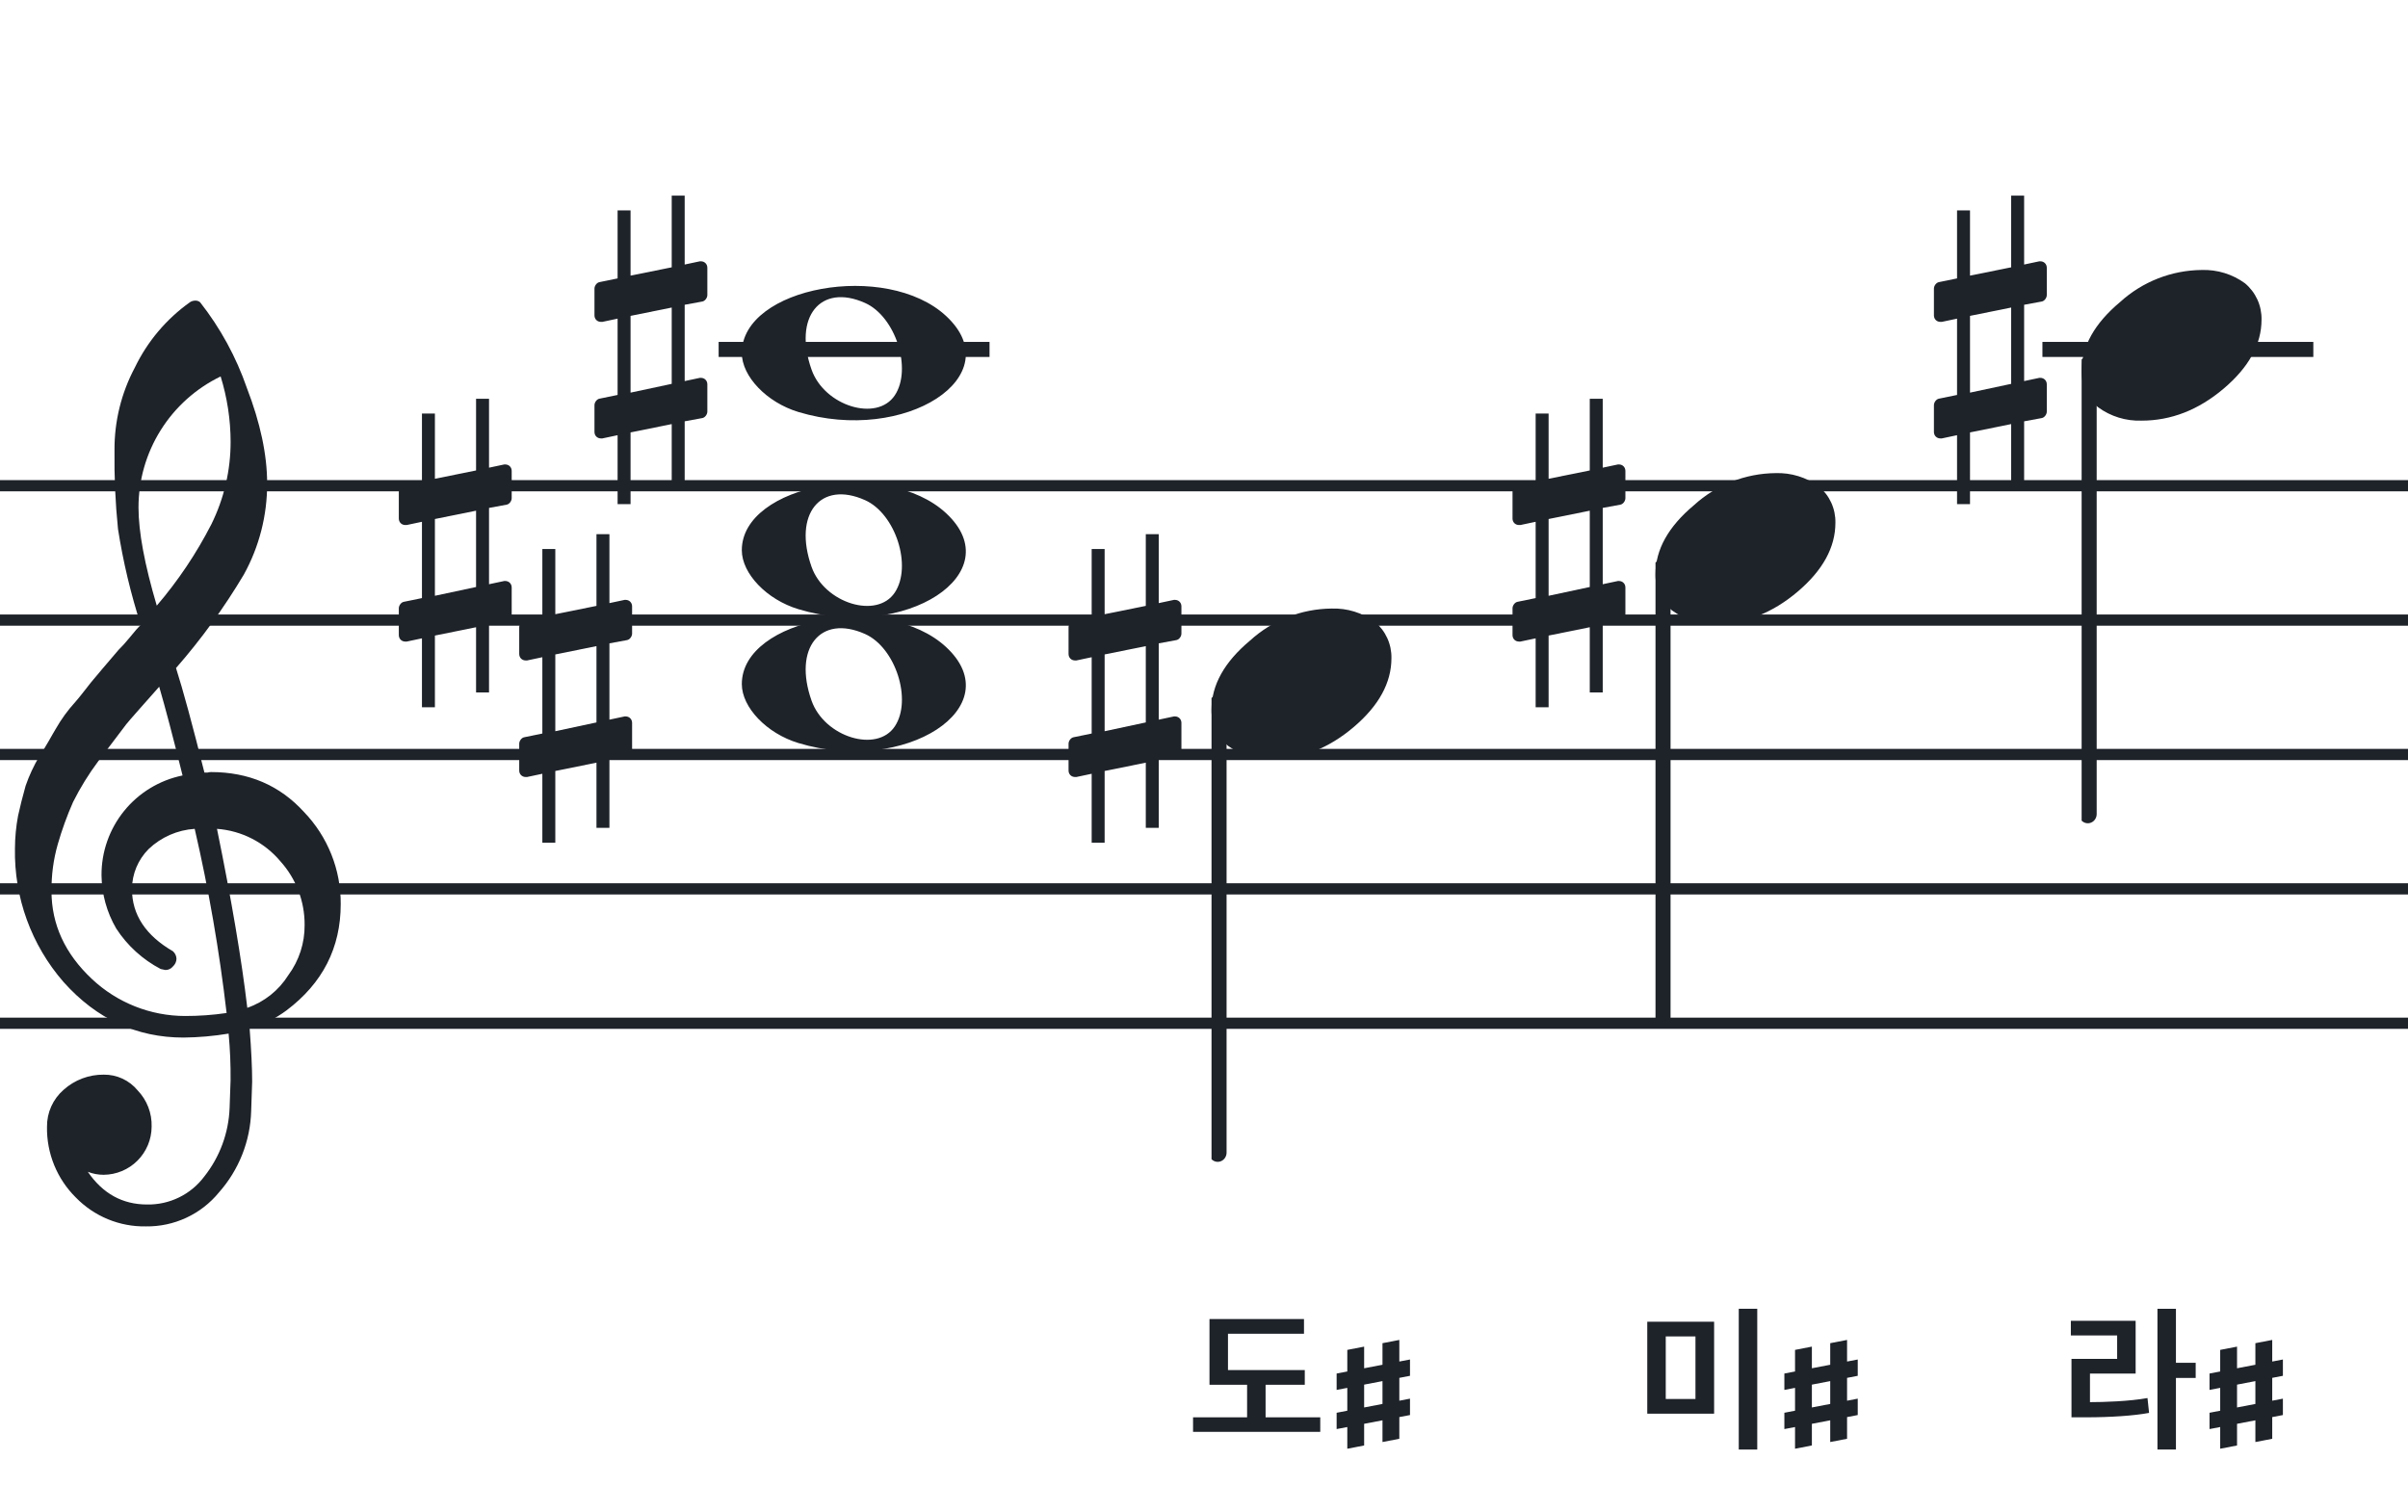
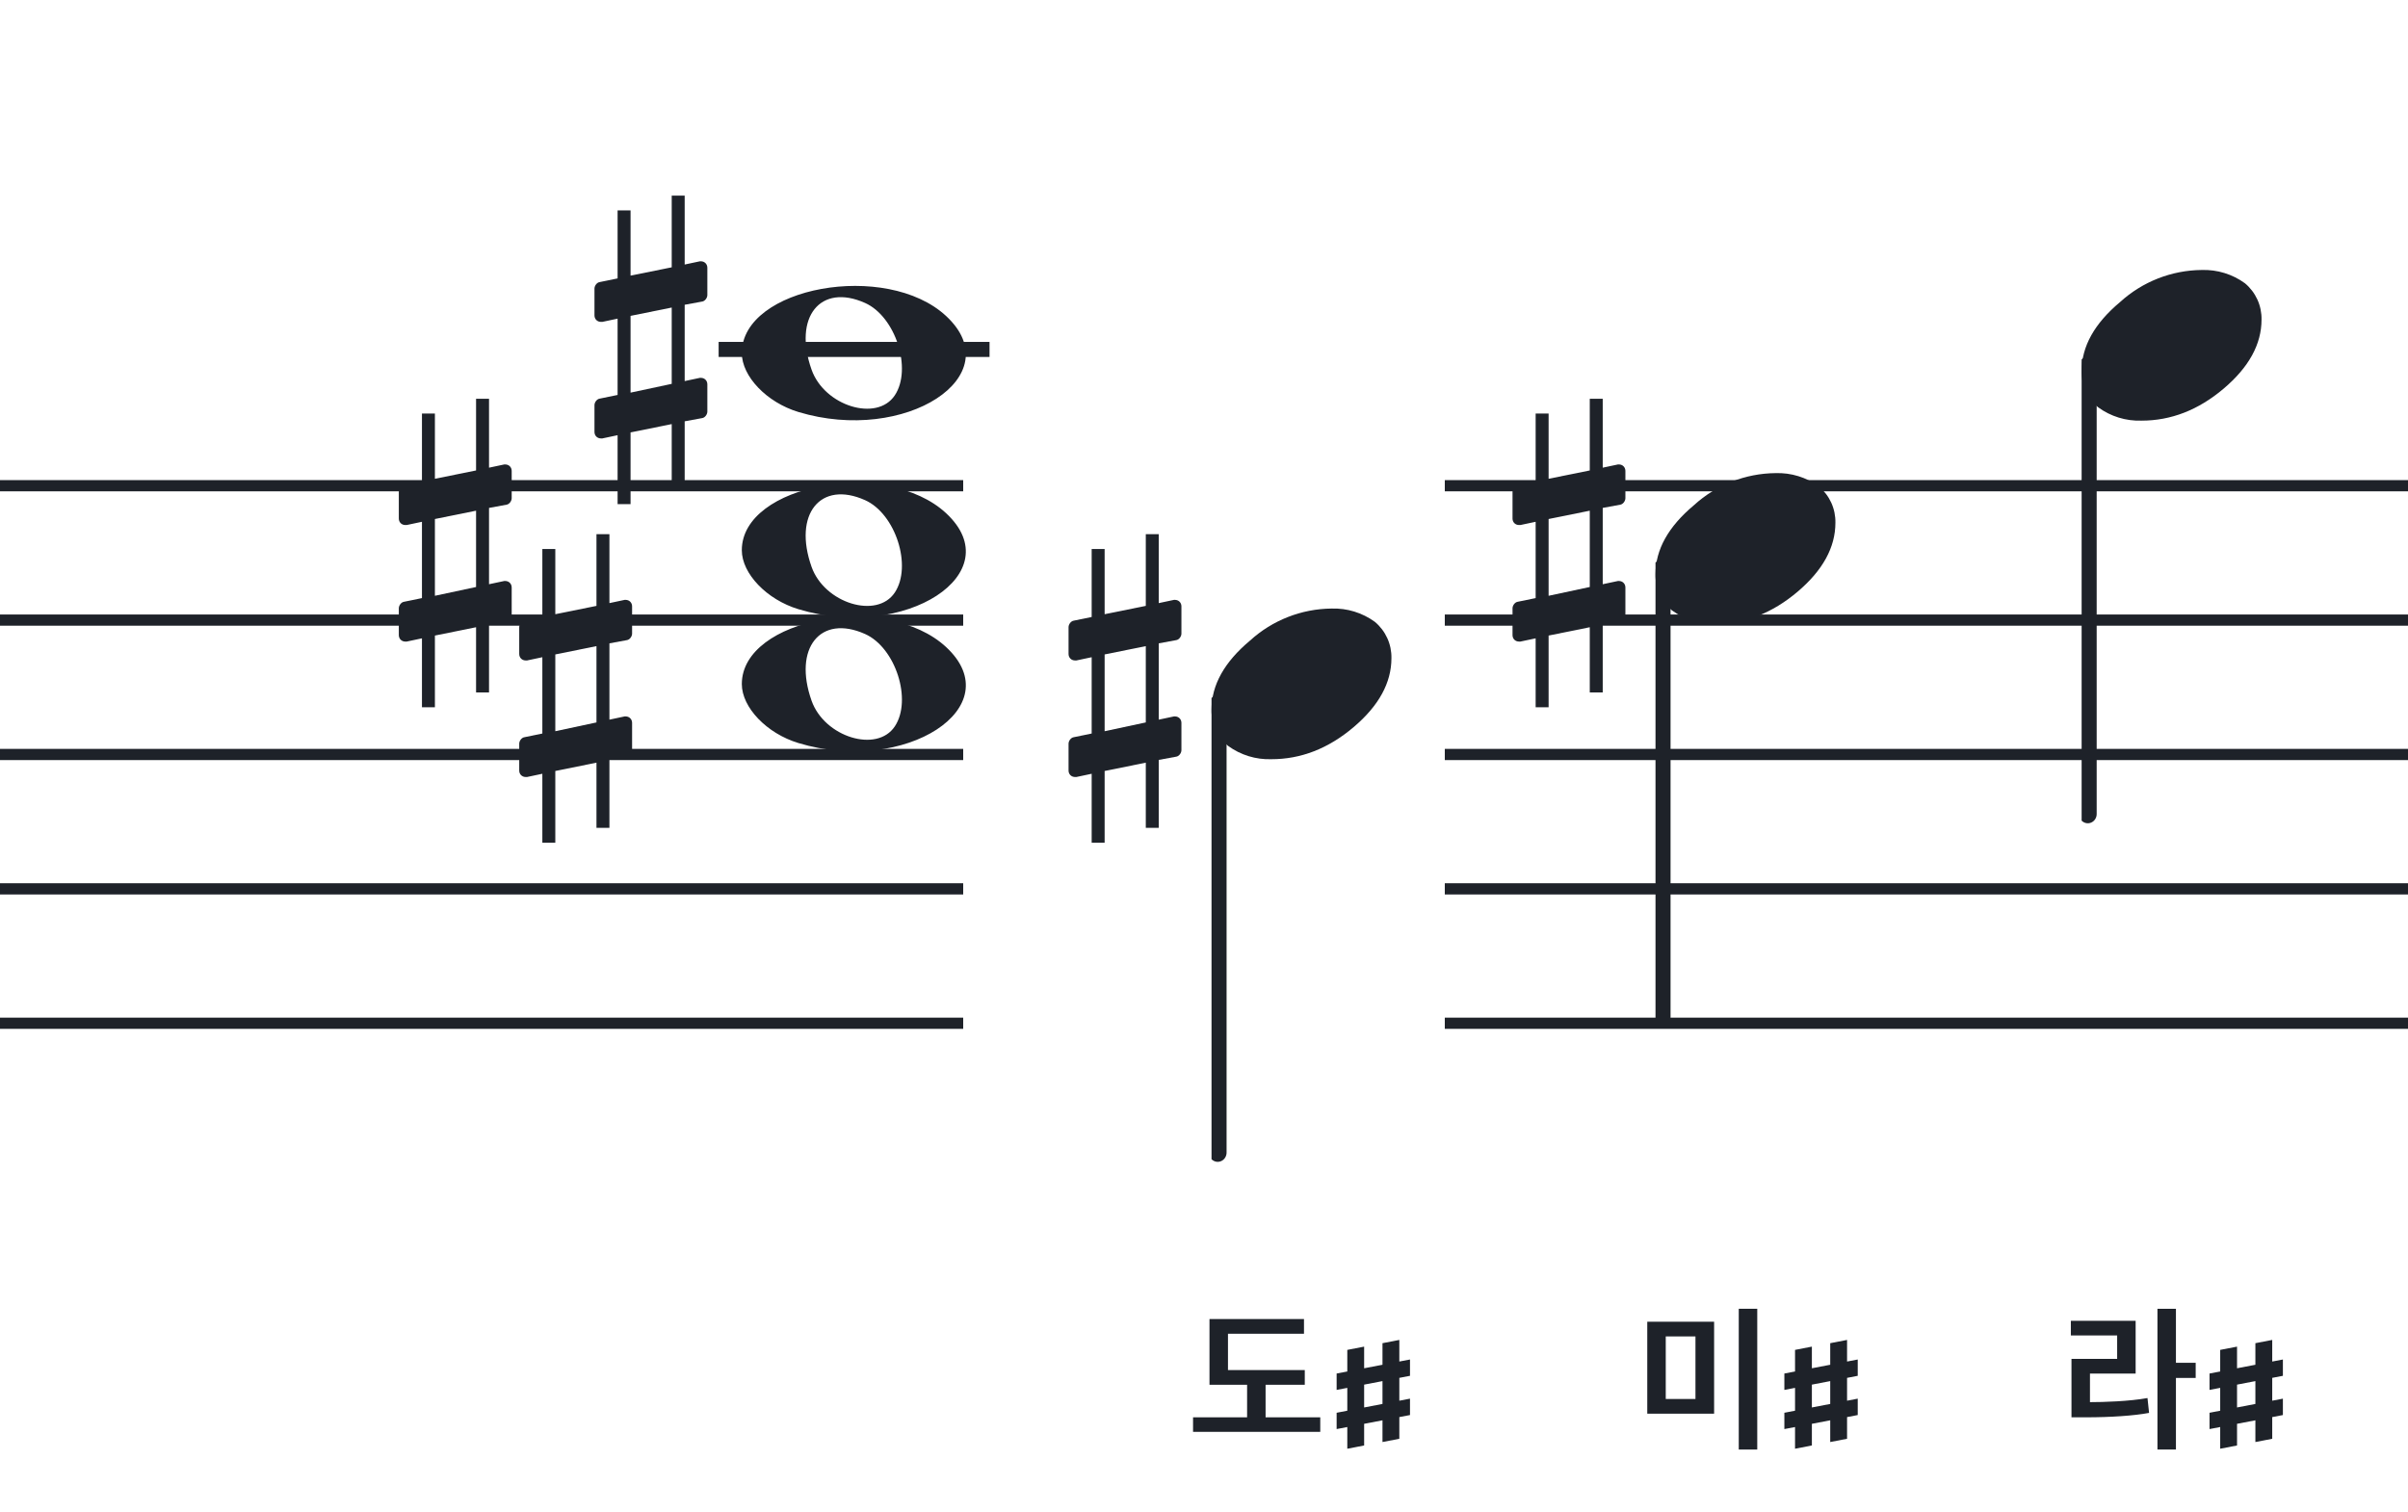
<svg xmlns="http://www.w3.org/2000/svg" width="320" height="201" viewBox="0 0 320 201" fill="none">
-   <path fill-rule="evenodd" clip-rule="evenodd" d="M192 63.813H128V65.302H192V63.813ZM192 81.674H128V83.162H192V81.674ZM128 99.534H192V101.023H128V99.534ZM192 117.395H128V118.883H192V117.395ZM128 135.255H192V136.744H128V135.255Z" fill="#1E2229" />
  <path fill-rule="evenodd" clip-rule="evenodd" d="M256 63.813H192V65.302H256V63.813ZM256 81.674H192V83.162H256V81.674ZM192 99.534H256V101.023H192V99.534ZM256 117.395H192V118.883H256V117.395ZM192 135.255H256V136.744H192V135.255Z" fill="#1E2229" />
  <path fill-rule="evenodd" clip-rule="evenodd" d="M320 63.813H256V65.302H320V63.813ZM320 81.674H256V83.162H320V81.674ZM256 99.534H320V101.023H256V99.534ZM320 117.395H256V118.883H320V117.395ZM256 135.255H320V136.744H256V135.255Z" fill="#1E2229" />
  <path fill-rule="evenodd" clip-rule="evenodd" d="M128 63.813H64V65.302H128V63.813ZM128 81.674H64V83.162H128V81.674ZM64 99.534H128V101.023H64V99.534ZM128 117.395H64V118.883H128V117.395ZM64 135.255H128V136.744H64V135.255Z" fill="#1E2229" />
  <path fill-rule="evenodd" clip-rule="evenodd" d="M64 63.813H0V65.302H64V63.813ZM64 81.674H0V83.162H64V81.674ZM0 99.534H64V101.023H0V99.534ZM64 117.395H0V118.883H64V117.395ZM0 135.255H64V136.744H0V135.255Z" fill="#1E2229" />
-   <path d="M307.419 45.443H271.419V47.443H307.419V45.443Z" fill="#1E2229" />
  <path d="M131.5 45.443H95.5V47.443H131.5V45.443Z" fill="#1E2229" />
  <path d="M83.322 85.076C83.691 85.015 83.999 84.585 83.999 84.216V80.589C83.999 80.097 83.63 79.729 83.138 79.729H83.015L80.987 80.159V71H79.265V80.528L73.795 81.634V72.967H72.073V82.003L69.676 82.495C69.307 82.556 69 82.987 69 83.355V83.478V87.043V86.921C69 87.412 69.369 87.781 69.861 87.781H70.045L72.073 87.351V97.493L69.676 97.985C69.307 98.046 69 98.477 69 98.846V102.411C69 102.903 69.369 103.271 69.861 103.271H70.045L72.073 102.841V112H73.795V102.472L79.265 101.366V110.033H80.987V100.997L83.322 100.567C83.691 100.505 83.999 100.075 83.999 99.706V96.079C83.999 95.588 83.63 95.219 83.138 95.219H83.015L80.987 95.649V85.507L83.322 85.076ZM73.795 97.186V86.982L79.265 85.876V96.018L73.795 97.186Z" fill="#1E2229" />
  <path d="M156.322 85.076C156.691 85.015 156.999 84.585 156.999 84.216V80.589C156.999 80.097 156.63 79.729 156.138 79.729H156.015L153.987 80.159V71H152.265V80.528L146.795 81.634V72.967H145.073V82.003L142.676 82.495C142.307 82.556 142 82.987 142 83.355V83.478V87.043V86.921C142 87.412 142.369 87.781 142.861 87.781H143.045L145.073 87.351V97.493L142.676 97.985C142.307 98.046 142 98.477 142 98.846V102.411C142 102.903 142.369 103.271 142.861 103.271H143.045L145.073 102.841V112H146.795V102.472L152.265 101.366V110.033H153.987V100.997L156.322 100.567C156.691 100.505 156.999 100.075 156.999 99.706V96.079C156.999 95.588 156.63 95.219 156.138 95.219H156.015L153.987 95.649V85.507L156.322 85.076ZM146.795 97.186V86.982L152.265 85.876V96.018L146.795 97.186Z" fill="#1E2229" />
  <g clip-path="url(#clip0_1412_42342)">
-     <path d="M27.165 102.683H27.568C27.72 102.641 27.876 102.618 28.034 102.614C33.053 102.614 37.175 104.383 40.399 107.922C43.563 111.21 45.315 115.606 45.278 120.169C45.278 125.962 42.88 130.668 38.084 134.284C36.607 135.384 34.943 136.206 33.174 136.712C33.397 139.608 33.509 141.959 33.509 143.763C33.509 144.123 33.465 145.425 33.378 147.668C33.264 151.674 31.741 155.512 29.077 158.506C27.904 159.934 26.424 161.079 24.747 161.857C23.071 162.635 21.241 163.026 19.393 163C17.661 163.031 15.941 162.707 14.34 162.047C12.738 161.387 11.289 160.406 10.082 159.164C8.839 157.936 7.858 156.469 7.199 154.852C6.54 153.234 6.215 151.5 6.246 149.753C6.236 148.822 6.43 147.9 6.812 147.051C7.195 146.202 7.758 145.447 8.462 144.837C9.922 143.528 11.82 142.813 13.782 142.832C14.641 142.82 15.492 143.001 16.272 143.362C17.052 143.723 17.741 144.255 18.288 144.918C18.905 145.559 19.387 146.317 19.707 147.148C20.027 147.978 20.178 148.864 20.15 149.753C20.141 151.444 19.465 153.063 18.269 154.259C17.073 155.455 15.454 156.131 13.763 156.141C13.047 156.142 12.337 156.008 11.671 155.744C13.653 158.64 16.277 160.089 19.542 160.089C21.015 160.117 22.474 159.794 23.797 159.146C25.121 158.499 26.271 157.545 27.152 156.364C29.207 153.768 30.384 150.585 30.511 147.277C30.598 145.125 30.641 143.894 30.641 143.583C30.662 141.511 30.575 139.439 30.38 137.376C28.4 137.706 26.397 137.882 24.39 137.903C18.158 137.903 12.842 135.441 8.443 130.517C4.163 125.602 1.863 119.273 1.987 112.757C1.994 111.299 2.133 109.845 2.403 108.412C2.668 107.199 3.001 105.877 3.403 104.445C3.874 103.086 4.482 101.778 5.215 100.541C5.582 100.007 5.985 99.337 6.457 98.523C6.929 97.71 7.214 97.183 7.388 96.91C8.127 95.607 9.01 94.391 10.02 93.284C10.374 92.875 10.74 92.428 11.125 91.931C11.51 91.435 11.826 91.037 12.099 90.69C12.373 90.342 12.577 90.131 12.72 89.951C12.863 89.771 13.862 88.585 15.749 86.382C16.212 85.927 16.65 85.446 17.059 84.942C17.481 84.42 17.829 84.017 18.096 83.7C18.363 83.384 18.567 83.197 18.716 83.079C17.372 78.909 16.357 74.64 15.681 70.311C15.326 66.824 15.171 63.319 15.216 59.814C15.195 55.995 16.123 52.23 17.916 48.858C19.585 45.39 22.105 42.4 25.241 40.168C25.44 40.036 25.672 39.963 25.911 39.956C26.155 39.936 26.398 40.011 26.587 40.168C29.277 43.588 31.377 47.434 32.801 51.546C34.601 56.214 35.501 60.453 35.501 64.265C35.515 68.5 34.447 72.669 32.398 76.376C29.776 80.777 26.762 84.932 23.391 88.79C24.326 91.724 25.584 96.355 27.165 102.683ZM32.863 133.949C35.124 133.166 37.05 131.632 38.319 129.604C39.746 127.674 40.504 125.331 40.48 122.931C40.499 119.805 39.348 116.784 37.252 114.464C36.207 113.222 34.924 112.201 33.478 111.462C32.033 110.723 30.454 110.281 28.835 110.162C30.767 119.61 32.11 127.539 32.863 133.949ZM6.842 118.431C6.842 122.863 8.636 126.761 12.223 130.126C15.572 133.273 19.993 135.028 24.589 135.036C26.438 135.039 28.284 134.907 30.113 134.638C29.158 126.407 27.742 118.236 25.874 110.162C23.582 110.312 21.416 111.261 19.753 112.844C18.343 114.254 17.547 116.164 17.537 118.158C17.537 121.568 19.352 124.326 22.981 126.432C23.125 126.558 23.241 126.713 23.322 126.886C23.403 127.059 23.447 127.247 23.453 127.438C23.447 127.629 23.401 127.818 23.32 127.992C23.239 128.166 23.124 128.321 22.981 128.45C22.861 128.601 22.708 128.722 22.534 128.804C22.359 128.886 22.168 128.926 21.975 128.921C21.766 128.889 21.559 128.845 21.355 128.791C18.955 127.535 16.919 125.682 15.445 123.409C14.193 121.263 13.519 118.829 13.49 116.345C13.47 113.227 14.533 110.199 16.497 107.777C18.461 105.356 21.205 103.691 24.26 103.067C23.018 98.043 21.984 94.112 21.156 91.273C20.442 92.086 19.573 93.061 18.561 94.203C17.549 95.345 16.96 96.028 16.786 96.252C15.172 98.362 13.931 100.001 13.062 101.168C11.783 102.879 10.659 104.701 9.703 106.612C8.904 108.426 8.228 110.293 7.68 112.198C7.101 114.22 6.821 116.316 6.848 118.418L6.842 118.431ZM29.313 50.037C26.04 51.622 23.28 54.097 21.351 57.18C19.422 60.262 18.401 63.825 18.406 67.462C18.406 70.685 19.215 75.031 20.833 80.497C23.667 77.187 26.103 73.556 28.09 69.678C29.775 66.267 30.65 62.513 30.647 58.709C30.638 55.764 30.191 52.838 29.319 50.025L29.313 50.037Z" fill="#1E2229" />
-   </g>
+     </g>
  <path d="M106.096 98.756C101.896 97.484 98.581 94.028 98.581 90.919C98.581 82.119 117.793 78.637 125.726 85.999C134.306 93.959 120.304 103.059 106.096 98.756H106.096ZM118.91 96.546C121.248 93.036 119.013 86.083 114.965 84.268C109.019 81.603 105.375 86.145 107.851 93.133C109.564 97.967 116.532 100.117 118.91 96.546Z" fill="#1E2229" />
  <path d="M106.095 80.965C101.894 79.693 98.58 76.237 98.58 73.128C98.58 64.328 117.791 60.846 125.725 68.207C134.304 76.168 120.303 85.268 106.095 80.965H106.095ZM118.909 78.755C121.246 75.245 119.012 68.292 114.963 66.477C109.018 63.812 105.374 68.354 107.85 75.342C109.563 80.175 116.531 82.326 118.909 78.755Z" fill="#1E2229" />
  <path d="M106.095 54.756C101.894 53.484 98.58 50.028 98.58 46.919C98.58 38.119 117.791 34.637 125.725 41.998C134.304 49.959 120.303 59.058 106.095 54.756H106.095ZM118.909 52.545C121.246 49.036 119.012 42.083 114.963 40.268C109.018 37.603 105.374 42.145 107.85 49.133C109.563 53.966 116.531 56.116 118.909 52.545Z" fill="#1E2229" />
  <path d="M67.322 67.076C67.691 67.015 67.999 66.585 67.999 66.216V62.589C67.999 62.097 67.63 61.729 67.138 61.729H67.015L64.987 62.159V53H63.265V62.528L57.795 63.634V54.967H56.074V64.003L53.676 64.495C53.307 64.556 53 64.987 53 65.355V65.478V69.043V68.921C53 69.412 53.369 69.781 53.861 69.781H54.045L56.074 69.351V79.493L53.676 79.985C53.307 80.046 53 80.477 53 80.846V84.411C53 84.903 53.369 85.271 53.861 85.271H54.045L56.074 84.841V94H57.795V84.472L63.265 83.366V92.033H64.987V82.997L67.322 82.567C67.691 82.505 67.999 82.075 67.999 81.706V78.079C67.999 77.588 67.63 77.219 67.138 77.219H67.015L64.987 77.649V67.507L67.322 67.076ZM57.795 79.186V68.982L63.265 67.876V78.018L57.795 79.186Z" fill="#1E2229" />
  <g clip-path="url(#clip1_1412_42342)">
    <path fill-rule="evenodd" clip-rule="evenodd" d="M277.855 47.496C278.085 47.587 278.284 47.752 278.422 47.968C278.561 48.184 278.632 48.441 278.628 48.702V108.15C278.635 108.378 278.581 108.603 278.473 108.8C278.366 108.998 278.208 109.159 278.019 109.266C277.837 109.371 277.633 109.424 277.426 109.42C277.219 109.415 277.017 109.354 276.84 109.242C276.662 109.129 276.515 108.969 276.412 108.778C276.31 108.586 276.257 108.37 276.257 108.15V48.668C276.26 48.465 276.309 48.267 276.398 48.089C276.488 47.911 276.616 47.758 276.773 47.644C276.929 47.529 277.109 47.456 277.297 47.43C277.485 47.404 277.677 47.427 277.855 47.496Z" fill="#1E2229" />
    <path d="M292.591 35.883C294.649 35.817 296.671 36.439 298.335 37.651C299.04 38.24 299.604 38.979 299.985 39.815C300.366 40.65 300.554 41.561 300.536 42.479C300.536 45.749 298.859 48.806 295.506 51.649C292.152 54.492 288.508 55.911 284.573 55.907C282.515 55.974 280.493 55.351 278.829 54.138C278.124 53.55 277.559 52.811 277.179 51.975C276.798 51.139 276.609 50.229 276.628 49.311C276.628 46.049 278.333 42.992 281.744 40.14C284.712 37.435 288.574 35.919 292.591 35.883Z" fill="#1E2229" />
  </g>
  <path d="M233.522 192.659H231.065V173.948H233.522V192.659ZM225.311 185.939V177.623H221.363V185.939H225.311ZM227.789 175.67V187.892H218.906V175.67H227.789Z" fill="#1E2229" />
  <path d="M237.125 184.734V182.555L246.875 180.691V182.859L237.125 184.734ZM237.125 189.938V187.77L246.875 185.895V188.074L237.125 189.938ZM238.543 192.551V179.414L240.781 178.98V192.117L238.543 192.551ZM243.219 191.66V178.523L245.457 178.09V191.227L243.219 191.66Z" fill="#1E2229" />
  <path d="M285.591 187.787C283.617 188.165 280.425 188.375 277.254 188.375H275.28V180.605H281.349V177.497H275.196V175.544H283.806V182.558H277.737V186.359C279.522 186.359 282.966 186.254 285.381 185.813L285.591 187.787ZM289.161 173.948V181.13H291.786V183.146H289.161V192.659H286.704V173.948H289.161Z" fill="#1E2229" />
  <path d="M293.625 184.734V182.555L303.375 180.691V182.859L293.625 184.734ZM293.625 189.938V187.77L303.375 185.895V188.074L293.625 189.938ZM295.043 192.551V179.414L297.281 178.98V192.117L295.043 192.551ZM299.719 191.66V178.523L301.957 178.09V191.227L299.719 191.66Z" fill="#1E2229" />
  <path d="M173.392 184.049H168.184V188.375H175.45V190.307H158.545V188.375H165.727V184.049H160.729V175.313H173.287V177.266H163.186V182.096H173.392V184.049Z" fill="#1E2229" />
  <path d="M177.625 184.734V182.555L187.375 180.691V182.859L177.625 184.734ZM177.625 189.938V187.77L187.375 185.895V188.074L177.625 189.938ZM179.043 192.551V179.414L181.281 178.98V192.117L179.043 192.551ZM183.719 191.66V178.523L185.957 178.09V191.227L183.719 191.66Z" fill="#1E2229" />
  <g clip-path="url(#clip2_1412_42342)">
    <path fill-rule="evenodd" clip-rule="evenodd" d="M221.227 74.495C221.458 74.586 221.656 74.751 221.794 74.967C221.933 75.183 222.005 75.44 222 75.701V135.149C222.007 135.377 221.953 135.602 221.845 135.799C221.738 135.997 221.58 136.158 221.391 136.265C221.209 136.37 221.005 136.423 220.798 136.419C220.592 136.415 220.389 136.353 220.212 136.241C220.034 136.128 219.887 135.968 219.785 135.777C219.682 135.585 219.629 135.369 219.629 135.149V75.667C219.632 75.465 219.681 75.266 219.77 75.088C219.86 74.91 219.988 74.757 220.145 74.643C220.301 74.528 220.481 74.455 220.669 74.429C220.857 74.403 221.049 74.426 221.227 74.495Z" fill="#1E2229" />
    <path d="M235.963 62.882C238.021 62.816 240.043 63.438 241.707 64.65C242.412 65.239 242.976 65.978 243.357 66.814C243.738 67.649 243.926 68.56 243.908 69.478C243.908 72.749 242.231 75.805 238.878 78.648C235.524 81.491 231.88 82.91 227.945 82.906C225.887 82.973 223.865 82.35 222.201 81.137C221.496 80.549 220.932 79.81 220.551 78.974C220.17 78.138 219.981 77.228 220 76.31C220 73.048 221.705 69.991 225.116 67.139C228.084 64.434 231.947 62.918 235.963 62.882Z" fill="#1E2229" />
  </g>
  <g clip-path="url(#clip3_1412_42342)">
    <path fill-rule="evenodd" clip-rule="evenodd" d="M162.227 92.495C162.458 92.586 162.656 92.751 162.794 92.967C162.933 93.183 163.005 93.44 163 93.701V153.149C163.007 153.377 162.953 153.602 162.845 153.799C162.738 153.997 162.58 154.158 162.391 154.265C162.209 154.37 162.005 154.423 161.798 154.419C161.592 154.415 161.389 154.353 161.212 154.241C161.034 154.128 160.887 153.968 160.785 153.777C160.682 153.585 160.629 153.369 160.629 153.149V93.667C160.632 93.465 160.681 93.266 160.77 93.088C160.86 92.91 160.988 92.757 161.145 92.643C161.301 92.528 161.481 92.455 161.669 92.429C161.857 92.403 162.049 92.426 162.227 92.495Z" fill="#1E2229" />
    <path d="M176.963 80.882C179.021 80.816 181.043 81.438 182.707 82.65C183.412 83.239 183.976 83.978 184.357 84.814C184.738 85.649 184.926 86.56 184.908 87.478C184.908 90.749 183.231 93.805 179.878 96.648C176.524 99.491 172.88 100.91 168.945 100.906C166.887 100.973 164.865 100.35 163.201 99.137C162.496 98.549 161.932 97.81 161.551 96.974C161.17 96.138 160.981 95.228 161 94.31C161 91.048 162.705 87.991 166.116 85.139C169.084 82.434 172.947 80.918 176.963 80.882Z" fill="#1E2229" />
  </g>
  <path d="M215.322 67.076C215.691 67.015 215.999 66.585 215.999 66.216V62.589C215.999 62.097 215.63 61.729 215.138 61.729H215.015L212.987 62.159V53H211.265V62.528L205.795 63.634V54.967H204.073V64.003L201.676 64.495C201.307 64.556 201 64.987 201 65.355V65.478V69.043V68.921C201 69.412 201.369 69.781 201.861 69.781H202.045L204.073 69.351V79.493L201.676 79.985C201.307 80.046 201 80.477 201 80.846V84.411C201 84.903 201.369 85.271 201.861 85.271H202.045L204.073 84.841V94H205.795V84.472L211.265 83.366V92.033H212.987V82.997L215.322 82.567C215.691 82.505 215.999 82.075 215.999 81.706V78.079C215.999 77.588 215.63 77.219 215.138 77.219H215.015L212.987 77.649V67.507L215.322 67.076ZM205.795 79.186V68.982L211.265 67.876V78.018L205.795 79.186Z" fill="#1E2229" />
  <path d="M93.322 40.077C93.691 40.015 93.999 39.585 93.999 39.216V35.589C93.999 35.097 93.63 34.729 93.138 34.729H93.015L90.987 35.159V26H89.265V35.528L83.795 36.634V27.967H82.073V37.003L79.676 37.495C79.307 37.556 79 37.986 79 38.355V38.478V42.044V41.92C79 42.412 79.369 42.781 79.861 42.781H80.045L82.073 42.351V52.493L79.676 52.985C79.307 53.047 79 53.477 79 53.846V57.411C79 57.903 79.369 58.271 79.861 58.271H80.045L82.073 57.841V67H83.795V57.472L89.265 56.366V65.033H90.987V55.997L93.322 55.567C93.691 55.505 93.999 55.075 93.999 54.706V51.08C93.999 50.588 93.63 50.219 93.138 50.219H93.015L90.987 50.649V40.507L93.322 40.077ZM83.795 52.186V41.982L89.265 40.876V51.018L83.795 52.186Z" fill="#1E2229" />
-   <path d="M271.322 40.077C271.691 40.015 271.999 39.585 271.999 39.216V35.589C271.999 35.097 271.63 34.729 271.138 34.729H271.015L268.987 35.159V26H267.265V35.528L261.795 36.634V27.967H260.073V37.003L257.676 37.495C257.307 37.556 257 37.986 257 38.355V38.478V42.044V41.92C257 42.412 257.369 42.781 257.861 42.781H258.045L260.073 42.351V52.493L257.676 52.985C257.307 53.047 257 53.477 257 53.846V57.411C257 57.903 257.369 58.271 257.861 58.271H258.045L260.073 57.841V67H261.795V57.472L267.265 56.366V65.033H268.987V55.997L271.322 55.567C271.691 55.505 271.999 55.075 271.999 54.706V51.08C271.999 50.588 271.63 50.219 271.138 50.219H271.015L268.987 50.649V40.507L271.322 40.077ZM261.795 52.186V41.982L267.265 40.876V51.018L261.795 52.186Z" fill="#1E2229" />
  <defs>
    <clipPath id="clip0_1412_42342">
      <rect width="43.247" height="123" fill="white" transform="translate(2 40)" />
    </clipPath>
    <clipPath id="clip1_1412_42342">
      <rect width="24" height="75.46" fill="white" transform="translate(276.628 35.42)" />
    </clipPath>
    <clipPath id="clip2_1412_42342">
      <rect width="24" height="125.46" fill="white" transform="translate(220 12.419)" />
    </clipPath>
    <clipPath id="clip3_1412_42342">
      <rect width="24" height="125.46" fill="white" transform="translate(161 30.419)" />
    </clipPath>
  </defs>
</svg>